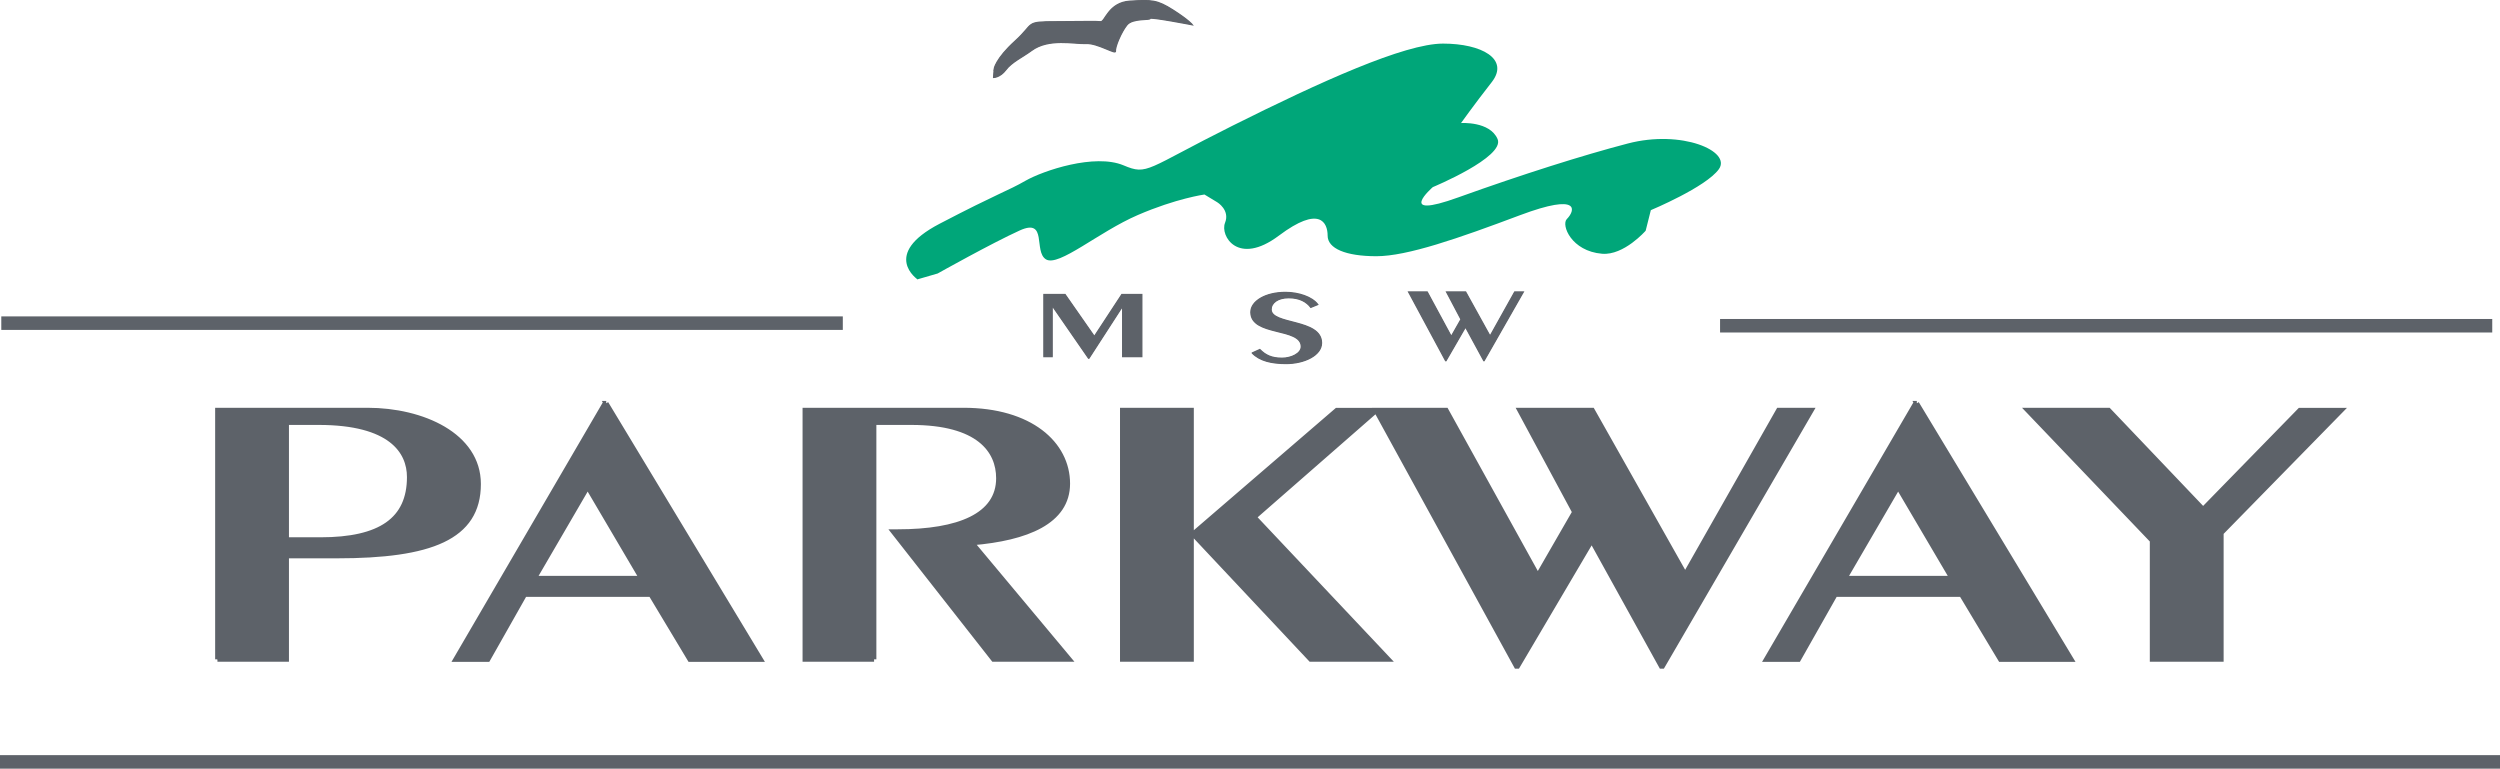
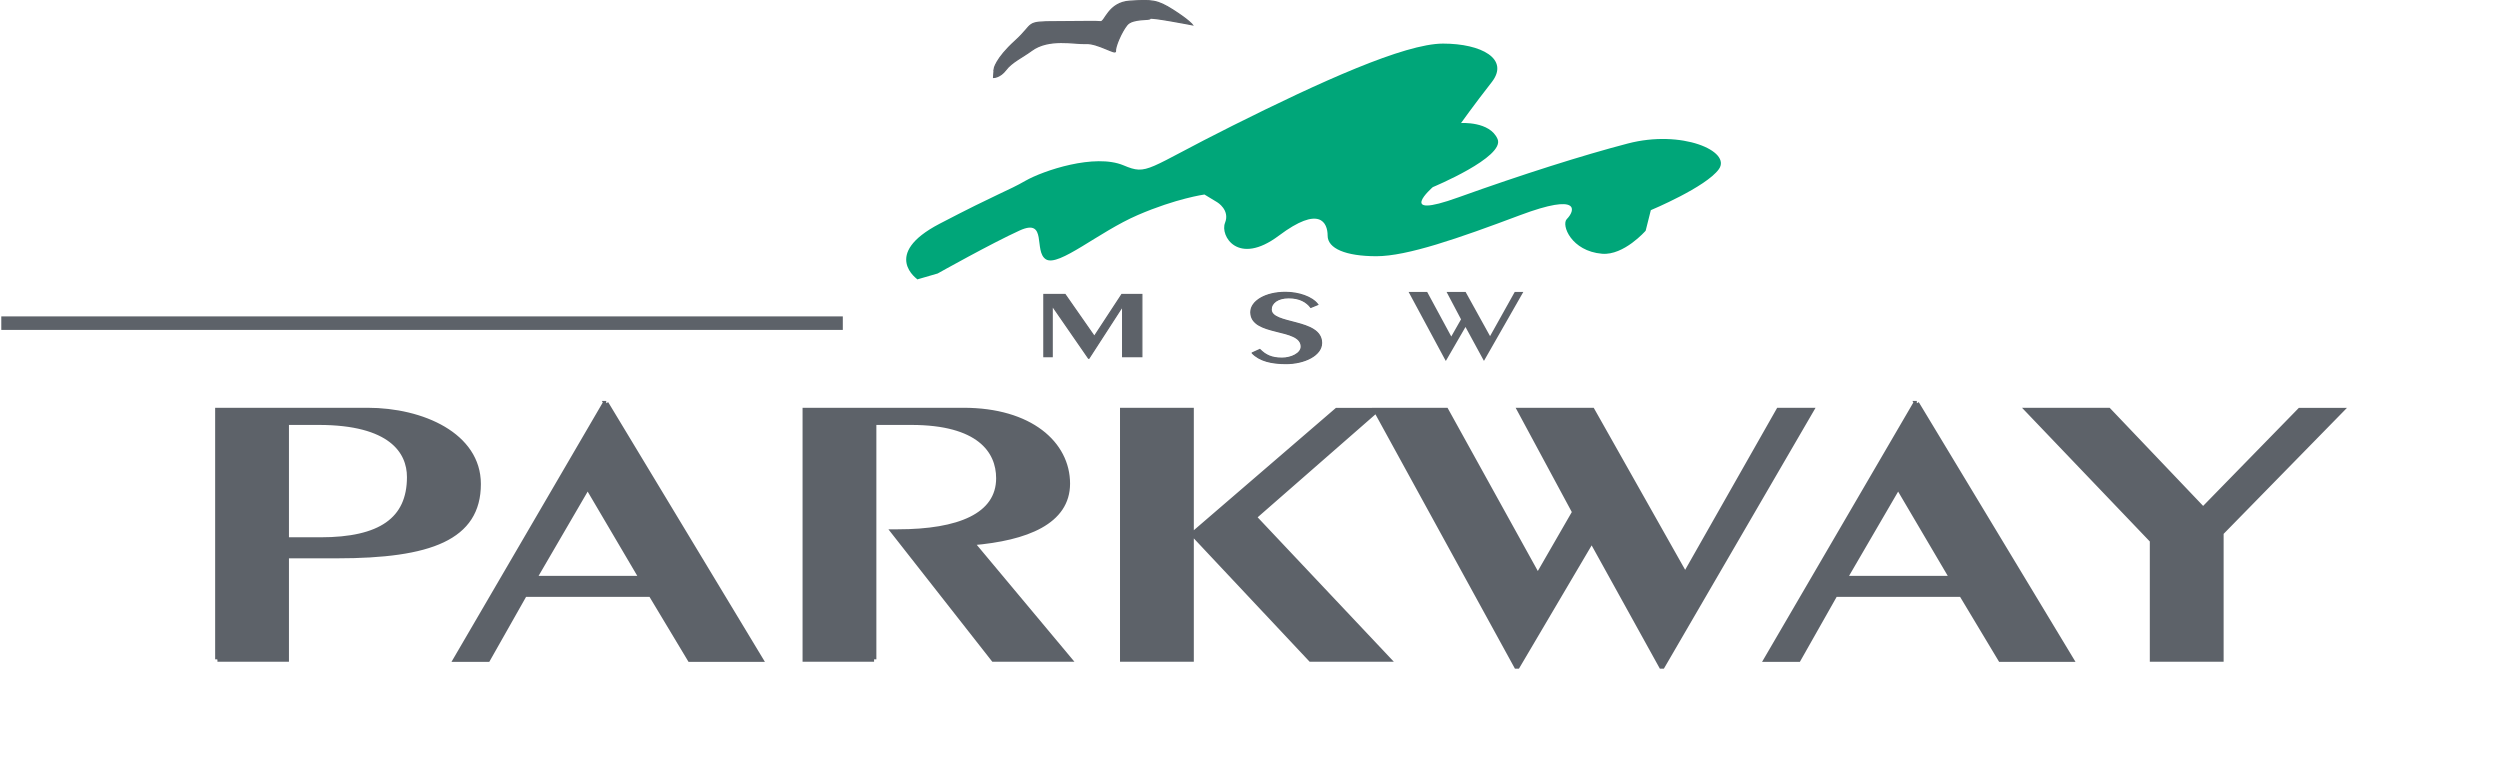
<svg xmlns="http://www.w3.org/2000/svg" id="Ebene_1" data-name="Ebene 1" viewBox="0 0 212.71 65.4">
  <defs>
    <style>
      .cls-1, .cls-2, .cls-3, .cls-4 {
        fill: #5d6269;
      }

      .cls-5 {
        fill: #00a679;
      }

      .cls-5, .cls-3 {
        fill-rule: evenodd;
      }

      .cls-2 {
        stroke: #5e6269;
        stroke-width: .11px;
      }

      .cls-2, .cls-4 {
        stroke-miterlimit: 3.86;
      }

      .cls-4 {
        stroke: #5d6269;
        stroke-width: .41px;
      }
    </style>
  </defs>
  <path class="cls-3" d="M24.38,35.95h2.74c6.12,0,7.71,2.45,7.71,4.64,0,3.63-2.46,5.33-7.56,5.33h-2.89v-9.98ZM18.5,56.1h5.88v-8.8h4.29c7.94,0,12.04-1.54,12.04-6.12,0-4.15-4.77-6.28-9.44-6.28h-12.76v21.2ZM54.57,49.2h-9.1l4.53-7.78,4.58,7.78ZM51.58,34.32h-.1l-12.71,21.79h2.74l3.13-5.53h10.74l3.32,5.53h6.02l-13.15-21.79ZM74.36,56.1v-20.15h3.18c5.73,0,7.42,2.39,7.42,4.74,0,3.17-3.37,4.55-8.57,4.55h-.38l8.52,10.86h6.45l-8.28-9.91c4.67-.39,8.14-1.8,8.14-5.04,0-3.4-3.18-6.25-8.86-6.25h-13.49v21.2h5.88ZM101.51,45.44l10.01,10.66h6.6l-11.41-12.1,10.4-9.09h-3.37l-12.23,10.53ZM101.37,34.9h-5.87v21.2h5.87v-21.2ZM135.46,34.9h-6.16l4.67,8.67-3.13,5.43-7.8-14.1h-5.97l11.95,21.79h.1l6.31-10.7,5.92,10.7h.1l12.67-21.79h-2.79l-7.95,14-7.9-14ZM166.07,49.2h-9.1l4.53-7.78,4.58,7.78ZM163.09,34.32h-.1l-12.71,21.79h2.74l3.13-5.53h10.74l3.32,5.53h6.02l-13.15-21.79ZM187.45,43.34l-8.04-8.44h-6.89l10.6,11.09v10.11h5.87v-10.76l10.21-10.43h-3.52l-8.24,8.44Z" />
  <path class="cls-4" d="M24.38,35.95h2.74c6.12,0,7.71,2.45,7.71,4.64,0,3.63-2.46,5.33-7.56,5.33h-2.89v-9.98ZM18.5,56.1h5.88v-8.8h4.29c7.94,0,12.04-1.54,12.04-6.12,0-4.15-4.77-6.28-9.44-6.28h-12.76v21.2ZM54.57,49.2h-9.1l4.53-7.78,4.58,7.78ZM51.58,34.32h-.1l-12.71,21.79h2.74l3.13-5.53h10.74l3.32,5.53h6.02l-13.15-21.79ZM74.36,56.1v-20.15h3.18c5.73,0,7.42,2.39,7.42,4.74,0,3.17-3.37,4.55-8.57,4.55h-.38l8.52,10.86h6.45l-8.28-9.91c4.67-.39,8.14-1.8,8.14-5.04,0-3.4-3.18-6.25-8.86-6.25h-13.49v21.2h5.88ZM101.51,45.44l10.01,10.66h6.6l-11.41-12.1,10.4-9.09h-3.37l-12.23,10.53ZM101.37,34.9h-5.87v21.2h5.87v-21.2ZM135.46,34.9h-6.16l4.67,8.67-3.13,5.43-7.8-14.1h-5.97l11.95,21.79h.1l6.31-10.7,5.92,10.7h.1l12.67-21.79h-2.79l-7.95,14-7.9-14ZM166.07,49.2h-9.1l4.53-7.78,4.58,7.78ZM163.09,34.32h-.1l-12.71,21.79h2.74l3.13-5.53h10.74l3.32,5.53h6.02l-13.15-21.79ZM187.45,43.34l-8.04-8.44h-6.89l10.6,11.09v10.11h5.87v-10.76l10.21-10.43h-3.52l-8.24,8.44Z" />
-   <rect class="cls-1" x="146.35" y="27.14" width="65.7" height="1.15" />
  <rect class="cls-1" x=".11" y="26.92" width="71.6" height="1.15" />
-   <rect class="cls-1" y="64.25" width="212.71" height="1.15" />
-   <polygon class="cls-3" points="88.82 30.34 89.52 30.34 89.52 26.04 89.55 26.04 92.62 30.48 92.65 30.48 95.49 26.09 95.52 26.09 95.52 30.34 97.15 30.34 97.15 25.06 95.45 25.06 93.11 28.63 90.62 25.06 88.82 25.06 88.82 30.34" />
  <polygon class="cls-2" points="88.82 30.34 89.52 30.34 89.52 26.04 89.55 26.04 92.62 30.48 92.65 30.48 95.49 26.09 95.52 26.09 95.52 30.34 97.15 30.34 97.15 25.06 95.45 25.06 93.11 28.63 90.62 25.06 88.82 25.06 88.82 30.34" />
  <path class="cls-3" d="M106.55,30.04c.64.66,1.64.89,2.88.89,1.54,0,3.01-.7,3.01-1.75,0-2.07-4.29-1.51-4.29-2.85,0-.55.55-1,1.5-1s1.53.36,1.88.82l.59-.24c-.48-.64-1.62-1.03-2.75-1.03-1.71,0-2.94.76-2.94,1.68,0,2.06,4.29,1.27,4.29,2.93,0,.59-.85.99-1.64.99-.9,0-1.41-.26-1.89-.74l-.64.29Z" />
  <path class="cls-2" d="M106.55,30.04c.64.66,1.64.89,2.88.89,1.54,0,3.01-.7,3.01-1.75,0-2.07-4.29-1.51-4.29-2.85,0-.55.55-1,1.5-1s1.53.36,1.88.82l.59-.24c-.48-.64-1.62-1.03-2.75-1.03-1.71,0-2.94.76-2.94,1.68,0,2.06,4.29,1.27,4.29,2.93,0,.59-.85.99-1.64.99-.9,0-1.41-.26-1.89-.74l-.64.29Z" />
  <polygon class="cls-3" points="124.7 24.84 123.08 24.84 124.31 27.17 123.48 28.63 121.43 24.84 119.85 24.84 123 30.69 123.03 30.69 124.69 27.82 126.25 30.69 126.27 30.69 129.61 24.84 128.88 24.84 126.78 28.6 124.7 24.84" />
-   <polygon class="cls-2" points="124.7 24.84 123.08 24.84 124.31 27.17 123.48 28.63 121.43 24.84 119.85 24.84 123 30.69 123.03 30.69 124.69 27.82 126.25 30.69 126.27 30.69 129.61 24.84 128.88 24.84 126.78 28.6 124.7 24.84" />
  <path class="cls-5" d="M78.09,23.79s-3.17-2.13,1.85-4.75c5.02-2.62,5.78-2.78,7.31-3.66,1.53-.87,5.9-2.34,8.35-1.31,2.07.87,1.85.33,9.28-3.38,7.42-3.71,14.62-6.98,17.9-6.98s5.67,1.31,4.15,3.27c-1.53,1.96-2.62,3.49-2.62,3.49,0,0,2.45-.17,3.11,1.36.66,1.53-5.51,4.09-5.51,4.09,0,0-3.27,2.84,2.18.87,5.46-1.96,10.58-3.58,14.41-4.58,4.58-1.2,8.84.65,7.75,2.18-1.09,1.53-5.79,3.49-5.79,3.49l-.44,1.75s-1.85,2.12-3.71,1.96c-2.62-.22-3.49-2.45-3-2.95.69-.69,1.25-2.29-3.98-.33-5.24,1.97-9.6,3.49-12.22,3.49s-4.15-.66-4.15-1.75-.66-2.62-4.15,0c-3.49,2.62-5.02,0-4.58-1.09.44-1.09-.66-1.75-.66-1.75l-1.09-.66s-2.4.33-5.68,1.75c-3.33,1.44-6.71,4.42-7.8,3.77-1.09-.66.16-3.55-2.24-2.46-2.4,1.09-6.98,3.66-6.98,3.66l-1.69.49Z" />
-   <path class="cls-3" d="M84.58,5.89s.11-.87,1.8-2.4c1.69-1.53.76-1.64,3.49-1.64,2.19,0,3.38-.05,3.77,0,.38.06.65-1.64,2.51-1.75,1.86-.11,2.29-.11,3.66.76,1.36.87,1.64,1.25,1.64,1.25,0,0-3.65-.71-3.6-.54.05.16-1.47-.05-1.96.54-.49.6-1.04,1.91-.98,2.24.06.33-1.53-.71-2.51-.65-.98.05-3.17-.49-4.64.6-.71.53-1.69.98-2.18,1.64-.49.65-1.04.65-1.04.65l.05-.71Z" />
  <path class="cls-2" d="M84.58,5.89s.11-.87,1.8-2.4c1.69-1.53.76-1.64,3.49-1.64,2.19,0,3.38-.05,3.77,0,.38.06.65-1.64,2.51-1.75,1.86-.11,2.29-.11,3.66.76,1.36.87,1.64,1.25,1.64,1.25,0,0-3.65-.71-3.6-.54.05.16-1.47-.05-1.96.54-.49.6-1.04,1.91-.98,2.24.06.33-1.53-.71-2.51-.65-.98.05-3.17-.49-4.64.6-.71.53-1.69.98-2.18,1.64-.49.65-1.04.65-1.04.65l.05-.71Z" />
</svg>